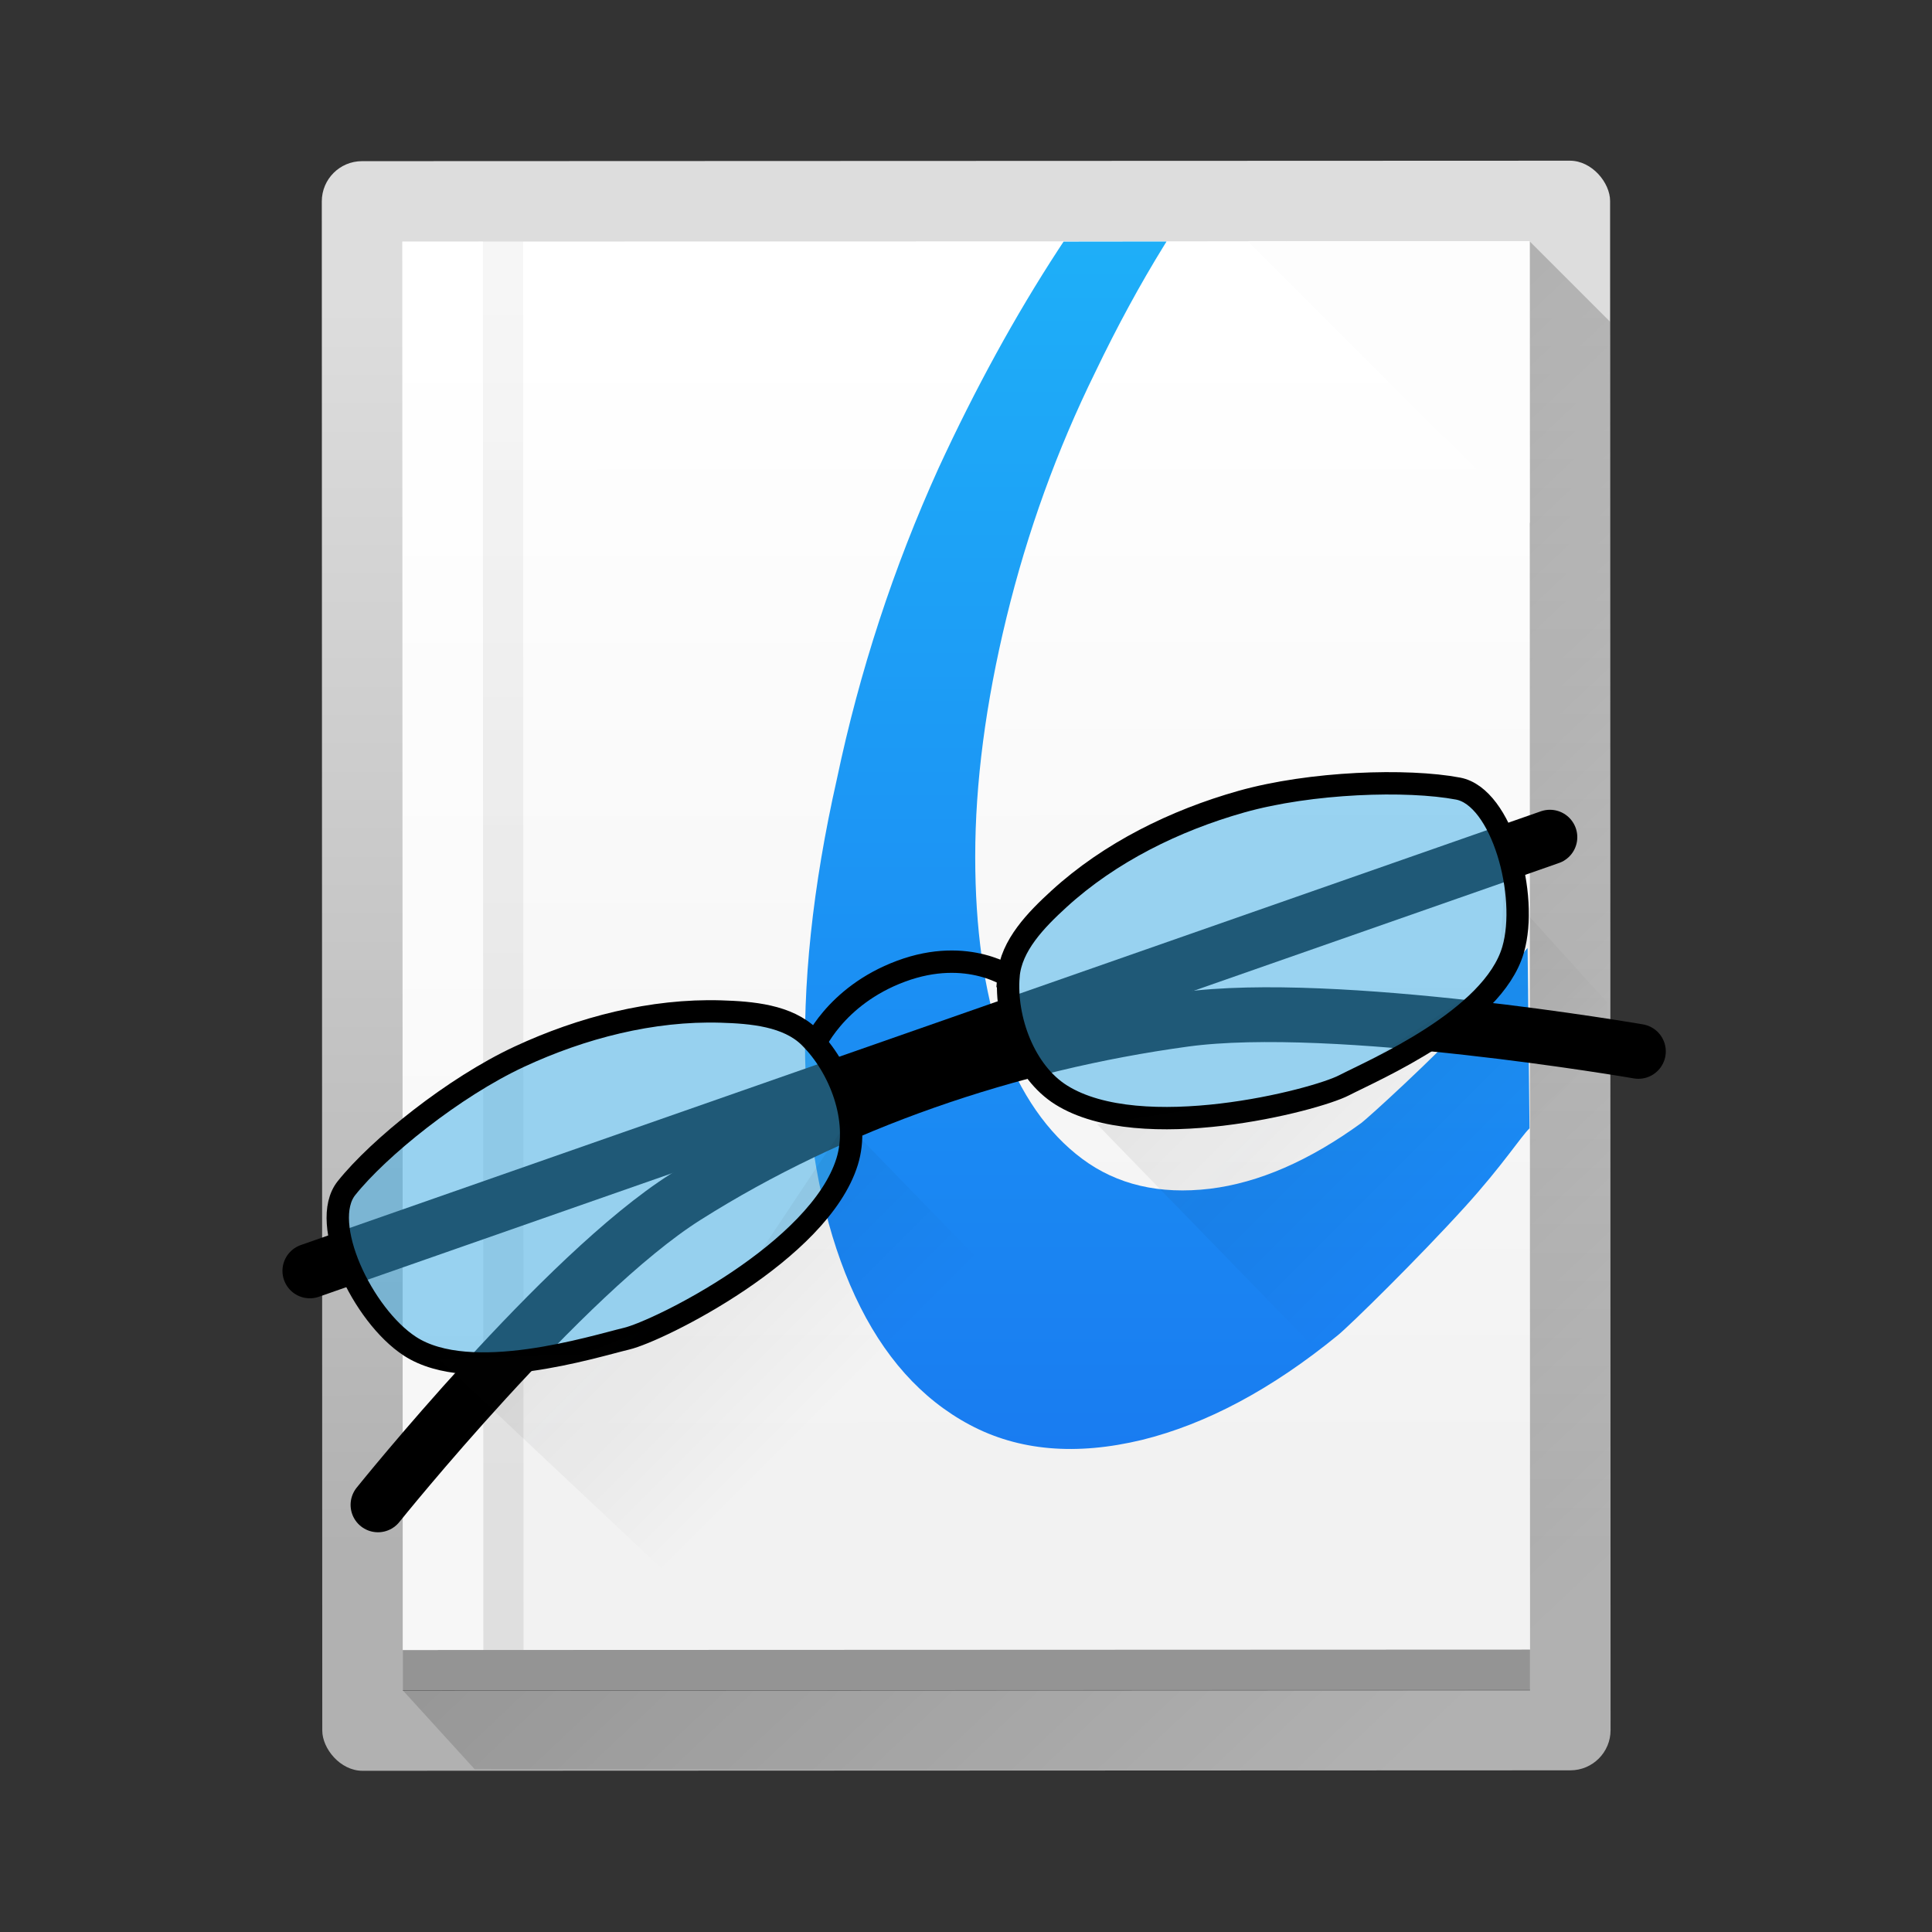
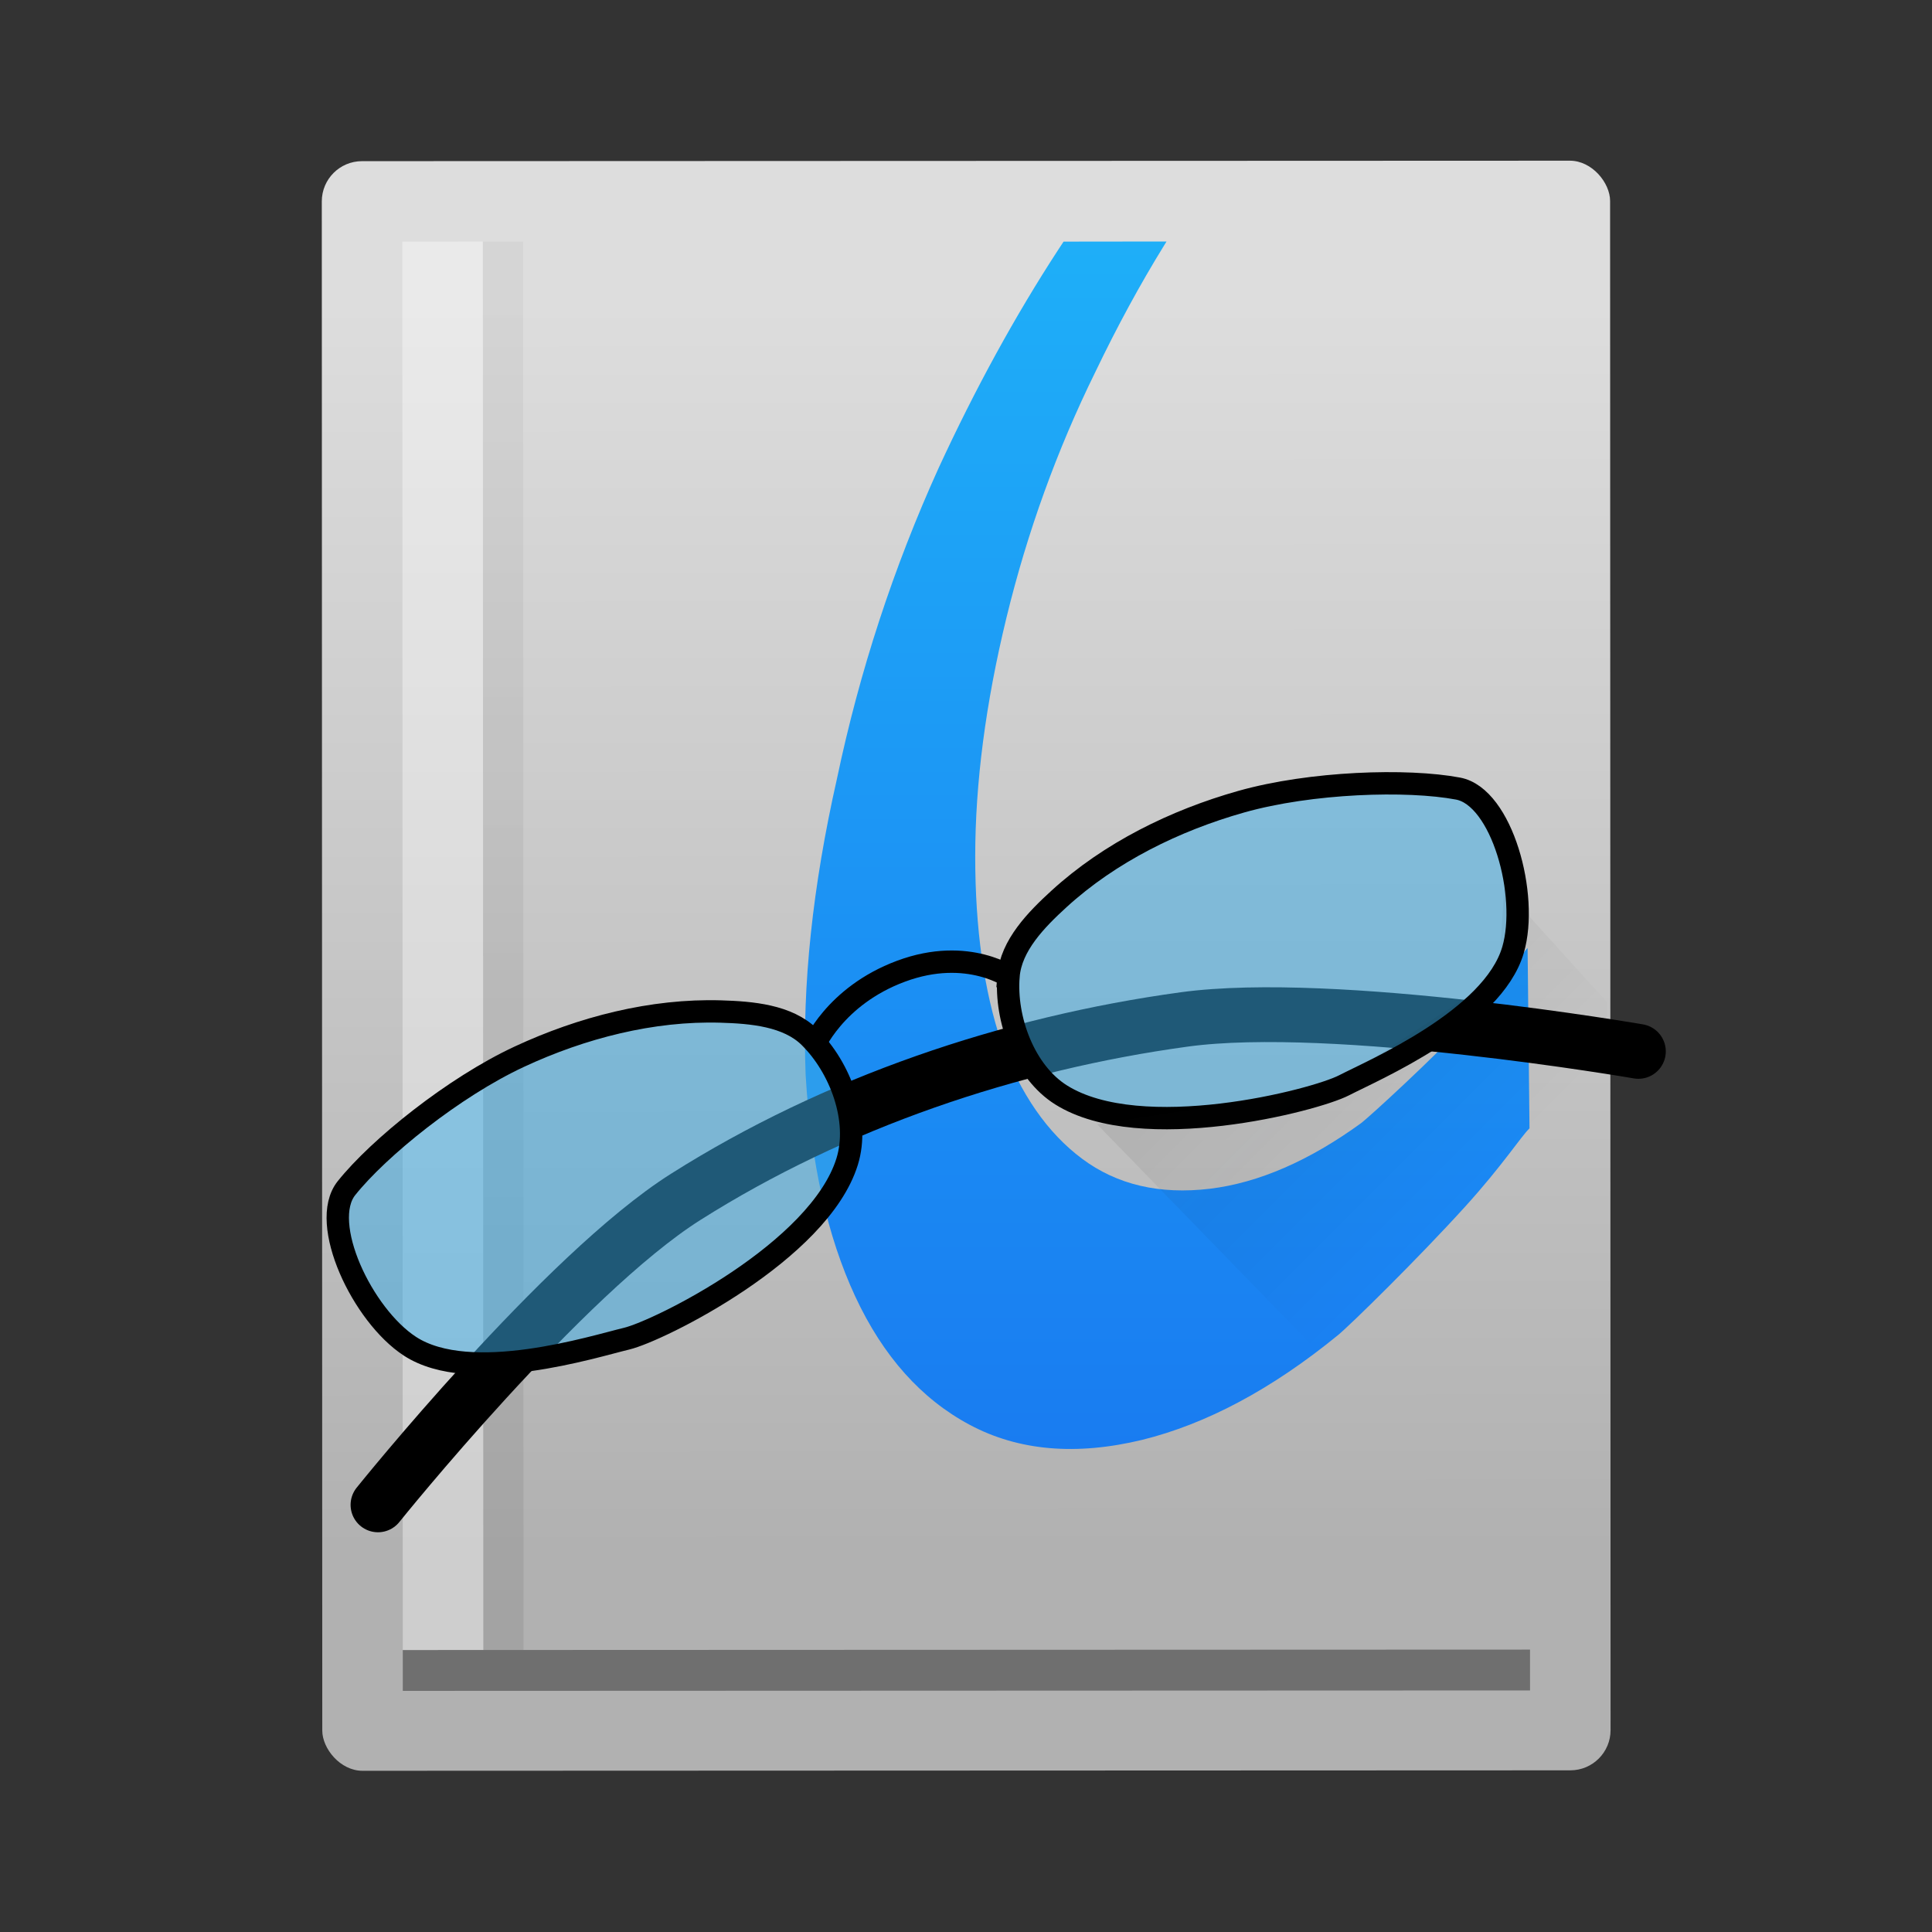
<svg xmlns="http://www.w3.org/2000/svg" xmlns:ns1="http://www.inkscape.org/namespaces/inkscape" xmlns:ns2="http://sodipodi.sourceforge.net/DTD/sodipodi-0.dtd" xmlns:xlink="http://www.w3.org/1999/xlink" ns1:version="1.0 (4035a4fb49, 2020-05-01)" ns2:docname="okular.svg" viewBox="0 0 48 48" height="48" width="48" id="svg3040" version="1.1">
  <rect x="0" y="0" width="48" height="48" fill="#333333" stroke="none" />
  <defs id="defs3044">
    <linearGradient id="linearGradient788">
      <stop style="stop-color:#f7f7f7;stop-opacity:1;" offset="0" id="stop784" />
      <stop style="stop-color:#f7f7f7;stop-opacity:0.392" offset="1" id="stop786" />
    </linearGradient>
    <linearGradient y2="7" x2="35" y1="44" x1="35" gradientTransform="matrix(2.085,0,0,2.085,23.655,-157.199)" gradientUnits="userSpaceOnUse" id="linearGradient3667" xlink:href="#linearGradient4143" ns1:collect="always" />
    <linearGradient id="linearGradient4143">
      <stop id="stop1180" offset="0" style="stop-color:#197cf1;stop-opacity:1" />
      <stop id="stop1182" offset="1" style="stop-color:#20bcfa;stop-opacity:1" />
    </linearGradient>
    <linearGradient gradientUnits="userSpaceOnUse" y2="5.495" x2="30.045" y1="10.71" x1="34.237" id="linearGradient4483" xlink:href="#linearGradient788" gradientTransform="matrix(2.236,0,0,2.236,-19.867,-10.799)" />
    <linearGradient id="linearGradient4477">
      <stop id="stop3986" offset="0" style="stop-color:#f7f7f7;stop-opacity:1;" />
      <stop id="stop3988" offset="1" style="stop-color:#f7f7f7;stop-opacity:0.392" />
    </linearGradient>
    <linearGradient xlink:href="#linearGradient4485" gradientTransform="matrix(2.187,0.459,-0.447,2.192,438.553,-2222.385)" x2="0" gradientUnits="userSpaceOnUse" y2="1012.95" y1="1040.95" id="e">
      <stop id="stop4002" stop-color="#f2f2f2" />
      <stop id="stop4004" stop-color="#ffffff" offset="1" />
    </linearGradient>
    <linearGradient gradientUnits="userSpaceOnUse" y2="5.495" x2="30.045" y1="10.71" x1="34.237" id="linearGradient4483-2" xlink:href="#linearGradient4477" gradientTransform="translate(-25.534,-47.872)" />
    <linearGradient gradientTransform="matrix(1,0,0,0.966,-25.534,-1017.983)" x2="0" gradientUnits="userSpaceOnUse" y2="1012.95" y1="1040.95" id="e-8">
      <stop id="stop4002-7" stop-color="#f2f2f2" />
      <stop id="stop4004-9" stop-color="#ffffff" offset="1" />
    </linearGradient>
    <linearGradient gradientUnits="userSpaceOnUse" y2="3.172" x2="13" y1="44.006" x1="13" id="linearGradient4491" xlink:href="#linearGradient4485" gradientTransform="translate(-25.534,-47.872)" />
    <linearGradient id="linearGradient4485">
      <stop id="stop3981" offset="0" style="stop-color:#000000;stop-opacity:1;" />
      <stop id="stop3983" offset="1" style="stop-color:#000000;stop-opacity:0.384" />
    </linearGradient>
    <linearGradient id="c" y1="40" y2="6" gradientUnits="userSpaceOnUse" x2="0" gradientTransform="matrix(0.696,0,0,0.684,-7.34,-10.191)">
      <stop stop-color="#b1b1b1" id="stop570" />
      <stop offset="1" stop-color="#dddddd" id="stop572" />
    </linearGradient>
    <linearGradient gradientTransform="matrix(0.724,0.148,-0.151,0.735,-5.854,-13.196)" xlink:href="#b" id="d" y1="21" x1="23" y2="39" gradientUnits="userSpaceOnUse" x2="40" />
    <linearGradient id="b" y1="11" x1="17" y2="41" gradientUnits="userSpaceOnUse" x2="44" gradientTransform="translate(0,1004.36)">
      <stop id="stop565" />
      <stop offset="1" stop-opacity="0" id="stop567" />
    </linearGradient>
    <linearGradient id="e-6" y1="1040.95" y2="1012.95" gradientUnits="userSpaceOnUse" x2="0" gradientTransform="matrix(0.724,0.148,-0.151,0.735,145.491,-751.576)">
      <stop stop-color="#f2f2f2" id="stop576" />
      <stop offset="1" stop-color="#ffffff" id="stop578" />
    </linearGradient>
    <linearGradient gradientTransform="matrix(0.739,0,0,0.75,-8.384,-11.752)" xlink:href="#linearGradient4485" id="linearGradient4491-2" x1="13" y1="44.006" x2="13" y2="3.172" gradientUnits="userSpaceOnUse" />
    <linearGradient gradientTransform="matrix(0.724,0.148,-0.151,0.735,-5.854,-13.196)" xlink:href="#linearGradient788" id="linearGradient4483-9" x1="34.237" y1="10.71" x2="30.045" y2="5.495" gradientUnits="userSpaceOnUse" />
    <linearGradient gradientTransform="matrix(-0.724,-0.148,0.151,-0.735,46.373,26.619)" x2="49" gradientUnits="userSpaceOnUse" y2="20.735" x1="49.088" y1="26.497" id="d-3">
      <stop id="stop581" />
      <stop stop-opacity="0" stop-color="#655c6f" offset="1" id="stop583" />
    </linearGradient>
    <linearGradient gradientTransform="matrix(0.89,0,0,1.02,-2.58,-8.899)" xlink:href="#linearGradient4143" id="linearGradient4555" x1="35" y1="44" x2="35" y2="7" gradientUnits="userSpaceOnUse" />
    <linearGradient ns1:collect="always" xlink:href="#linearGradient4143" id="linearGradient3667-2" gradientUnits="userSpaceOnUse" gradientTransform="matrix(0.661,0,0,0.692,1.909,-1.307)" x1="35" y1="44" x2="35" y2="7" />
    <linearGradient gradientTransform="translate(2.903,12.763)" xlink:href="#linearGradient4227" id="linearGradient4884" x1="8" y1="4" x2="22" y2="18" gradientUnits="userSpaceOnUse" />
    <linearGradient id="linearGradient4227">
      <stop offset="0" style="stop-color:#292c2f;stop-opacity:1" id="stop1324" />
      <stop offset="1" style="stop-color:#000000;stop-opacity:0;" id="stop1326" />
    </linearGradient>
    <linearGradient gradientUnits="userSpaceOnUse" y2="18" x2="22" y1="4" x1="8" id="linearGradient4884-7" xlink:href="#linearGradient4227" gradientTransform="translate(19.257,6.936)" />
  </defs>
  <ns2:namedview ns1:document-rotation="0" ns1:current-layer="svg3040" ns1:window-maximized="1" ns1:window-y="0" ns1:window-x="0" ns1:cy="34.380946" ns1:cx="25.379255" ns1:zoom="8.5811658" ns1:snap-global="false" showgrid="true" id="namedview3042" ns1:window-height="1011" ns1:window-width="1920" ns1:pageshadow="2" ns1:pageopacity="0" guidetolerance="10" gridtolerance="10" objecttolerance="10" borderopacity="1" bordercolor="#666666" pagecolor="#ffffff">
    <ns1:grid id="grid154" type="xygrid" />
  </ns2:namedview>
  <g transform="matrix(1.325,-0.268,0.272,1.305,11.338,15.66)" id="g4738">
    <rect transform="rotate(11.583)" width="23.663" x="-2.469" y="-8.75" height="30.018" style="fill:url(#c);fill-rule:evenodd;stroke-width:0.745" ry="0.75" rx="0.739" id="rect590" />
-     <path d="M 16.098,19.647 -4.939,19.166 -3.941,20.874 16.49,25.09 21.914,-1.376 20.767,-3.144 Z" style="opacity:0.2;fill:url(#d);fill-rule:evenodd;stroke-width:0.745" id="path592" />
-     <path d="M 0.486,-7.301 -4.939,19.166 15.345,23.323 20.77,-3.143 Z" style="fill:url(#e-6);fill-rule:evenodd;stroke-width:0.745" id="path594" />
    <rect transform="rotate(11.583)" width="20.705" x="-0.99" y="19.016" height="0.762" style="opacity:0.437;fill:#1b1b1b;fill-opacity:1;fill-rule:evenodd;stroke-width:0.745" id="rect596" />
    <rect transform="rotate(11.583)" style="color:#000000;clip-rule:nonzero;display:inline;overflow:visible;visibility:visible;opacity:0.082;isolation:auto;mix-blend-mode:normal;color-interpolation:sRGB;color-interpolation-filters:linearRGB;solid-color:#000000;solid-opacity:1;fill:url(#linearGradient4491-2);fill-opacity:1;fill-rule:nonzero;stroke:none;stroke-width:0.745px;stroke-linecap:butt;stroke-linejoin:miter;stroke-miterlimit:4;stroke-dasharray:none;stroke-dashoffset:0;stroke-opacity:1;marker:none;color-rendering:auto;image-rendering:auto;shape-rendering:auto;text-rendering:auto;enable-background:accumulate" width="0.739" height="26.266" x="0.489" y="-7.25" id="rect630" />
-     <path d="m 15.699,-4.182 4.016,6.186 1.055,-5.146 z" style="fill:#fdfdfd;fill-opacity:1;fill-rule:evenodd;stroke-width:0.745" id="path654" />
    <rect transform="rotate(11.583)" y="-7.25" x="-0.99" height="26.266" width="1.479" style="color:#000000;clip-rule:nonzero;display:inline;overflow:visible;visibility:visible;opacity:0.373;isolation:auto;mix-blend-mode:normal;color-interpolation:sRGB;color-interpolation-filters:linearRGB;solid-color:#000000;solid-opacity:1;fill:#ffffff;fill-opacity:1;fill-rule:nonzero;stroke:none;stroke-width:0.745px;stroke-linecap:butt;stroke-linejoin:miter;stroke-miterlimit:4;stroke-dasharray:none;stroke-dashoffset:0;stroke-opacity:1;marker:none;color-rendering:auto;image-rendering:auto;shape-rendering:auto;text-rendering:auto;enable-background:accumulate" id="rect656" />
  </g>
  <path ns2:nodetypes="csaaasaccaaaaaaacc" ns1:connector-curvature="0" id="path1208-2" d="m 88.8,-135.254 c 0,0 -10.904,16.839 -13.868,28.84 -2.064,8.354 -2.11,17.519 0.174,25.816 1.187,4.311 3.531,8.505 6.787,11.57 3.206,3.019 7.512,4.889 11.777,5.985 4.308,1.107 8.922,0.971 13.338,0.44 10.112,-1.216 18.016,-3.652 25.183,-8.942 2.598,-1.918 5.789,-7.77 5.789,-7.77 l -0.029,-12.653 c 0,0 -6.157,11.541 -10.903,15.857 -4.461,4.056 -9.928,7.455 -15.808,8.787 -4.266,0.966 -9.028,0.793 -13.097,-0.813 -3.07,-1.212 -5.75,-3.596 -7.637,-6.304 -2.064,-2.961 -2.883,-6.678 -3.576,-10.221 -0.704,-3.6 -0.812,-7.332 -0.547,-10.99 0.33,-4.561 1.29,-9.095 2.649,-13.461 2.823,-9.071 11.339,-26.149 11.339,-26.149 z" style="font-style:normal;font-variant:normal;font-weight:normal;font-stretch:normal;font-size:medium;line-height:125%;font-family:'Impregnable Personal Use Only';-inkscape-font-specification:'Impregnable Personal Use Only';letter-spacing:0px;word-spacing:0px;fill:url(#linearGradient3667);fill-opacity:1;stroke:none;stroke-width:2.085px;stroke-linecap:butt;stroke-linejoin:miter;stroke-opacity:1" />
  <ellipse ry="16.949" rx="23.593" cy="-117.966" cx="84.61" id="path4951-9" style="opacity:0.722;fill:#54a3d8;fill-opacity:1;paint-order:markers stroke fill" />
  <path ns2:nodetypes="cscccsscssccsccscsscscc" style="font-style:normal;font-variant:normal;font-weight:normal;font-stretch:normal;font-size:medium;line-height:125%;font-family:'Impregnable Personal Use Only';-inkscape-font-specification:'Impregnable Personal Use Only';letter-spacing:0px;word-spacing:0px;fill:url(#linearGradient4555);fill-opacity:1;stroke:none;stroke-width:0.953px;stroke-linecap:butt;stroke-linejoin:miter;stroke-opacity:1" d="m 26.424,6.003 c 0,0 -0.089,0.136 -0.134,0.204 -1.069,1.64 -2.058,3.446 -2.969,5.418 -1.123,2.477 -1.966,5.052 -2.528,7.727 -0.605,2.675 -0.864,5.127 -0.777,7.356 0.13,2.18 0.54,4.013 1.231,5.499 0.691,1.486 1.641,2.551 2.851,3.195 1.21,0.644 2.637,0.767 4.279,0.371 1.599,-0.396 3.22,-1.259 4.861,-2.599 0.301,-0.245 2.001,-1.913 3.17,-3.203 C 37.335,28.948 37.774,28.255 38,28.033 l -0.047,-4.479 c -0.144,0.129 -0.489,0.755 -1.332,1.66 -1.04,1.115 -2.615,2.545 -2.799,2.686 -1.296,0.941 -2.551,1.486 -3.76,1.634 -1.253,0.149 -2.31,-0.099 -3.175,-0.743 -0.864,-0.644 -1.534,-1.61 -2.01,-2.898 -0.432,-1.288 -0.648,-2.823 -0.648,-4.606 0,-1.833 0.259,-3.815 0.777,-5.945 0.519,-2.13 1.254,-4.161 2.204,-6.093 0.544,-1.134 1.116,-2.187 1.716,-3.158 C 28.945,6.059 28.982,6 28.982,6 Z" id="path1334" />
  <g id="g5146-1" transform="matrix(0.277,-0.021,0.021,0.277,-2.01,43.08)">
-     <path ns1:connector-curvature="0" id="path5051-2" d="M 37.978,-38.654 151.498,-68.951" style="fill:none;stroke:#000000;stroke-width:4.9;stroke-linecap:round;stroke-miterlimit:4;stroke-dasharray:none;stroke-opacity:1" />
    <path ns2:nodetypes="caac" ns1:connector-curvature="0" id="path5049-7" d="m 42.472,-17.329 c 0,0 18.063,-19.299 29.526,-25.387 13.932,-7.399 29.912,-11.503 45.658,-12.452 13.548,-0.816 40.285,5.92 40.285,5.92" style="fill:none;stroke:#000000;stroke-width:4.9;stroke-linecap:round;stroke-miterlimit:4;stroke-dasharray:none;stroke-opacity:1" />
    <path ns2:nodetypes="sssssss" ns1:connector-curvature="0" id="path5100-3-0" d="m 147.763,-59.889 c 0,1.939 -6.877,8.292 -15.118,11.207 -7.422,2.626 -18.676,1.64 -21.724,1.64 -6.431,0 -8.827,-9.038 -8.827,-12.723 -1e-5,-3.685 9.068,-10.195 17.406,-13.427 1.555,-0.603 17.468,-1.358 18.831,-1.288 12.703,0.656 9.432,11.861 9.432,14.591 z" style="opacity:0.512;fill:#3daee9;fill-opacity:1;stroke:none;stroke-width:2;stroke-linecap:round;stroke-miterlimit:4;stroke-dasharray:none;stroke-opacity:1;paint-order:markers stroke fill" />
    <path ns2:nodetypes="aacasaaa" ns1:connector-curvature="0" id="path5061-9" d="m 102.278,-60.228 c -0.608,3.829 0.77,8.66 3.89,10.962 6.787,5.009 22.55,2.216 25.285,1.056 2.735,-1.16 13.727,-4.892 15.997,-10.941 1.785,-4.755 0.041,-13.717 -3.813,-14.753 -4.465,-1.2 -13.08,-1.581 -19.428,-0.297 -6.032,1.22 -12.057,3.637 -16.901,7.434 -2.164,1.696 -4.599,3.823 -5.03,6.539 z" style="fill:none;stroke:#000000;stroke-width:2;stroke-linecap:butt;stroke-linejoin:miter;stroke-miterlimit:4;stroke-dasharray:none;stroke-opacity:1" />
    <path ns2:nodetypes="sssssss" ns1:connector-curvature="0" id="path5100-36" d="m 86.862,-44.439 c -10e-7,1.939 -7.623,9.286 -15.863,12.201 -7.422,2.626 -16.604,2.593 -19.652,2.593 -6.431,0 -10.568,-9.038 -10.568,-12.723 -10e-7,-3.685 10.933,-11.728 19.27,-14.96 1.555,-0.603 15.147,-1.358 16.511,-1.288 12.703,0.656 10.302,11.447 10.302,14.176 z" style="opacity:0.512;fill:#3daee9;fill-opacity:1;stroke:none;stroke-width:2;stroke-linecap:round;stroke-miterlimit:4;stroke-dasharray:none;stroke-opacity:1;paint-order:markers stroke fill" />
    <path ns2:nodetypes="aacasaaa" ns1:connector-curvature="0" id="path5061-4-0" d="m 84.118,-56.131 c 2.546,2.924 3.941,7.75 2.517,11.356 -3.097,7.847 -17.941,13.84 -20.875,14.307 -2.934,0.467 -14.232,3.134 -19.364,-0.789 -4.035,-3.085 -7.311,-11.606 -4.594,-14.529 3.149,-3.386 10.249,-8.278 16.312,-10.558 5.761,-2.166 12.15,-3.312 18.27,-2.663 2.735,0.29 5.927,0.802 7.733,2.875 z" style="fill:none;stroke:#000000;stroke-width:2;stroke-linecap:butt;stroke-linejoin:miter;stroke-miterlimit:4;stroke-dasharray:none;stroke-opacity:1" />
    <path ns2:nodetypes="csc" ns1:connector-curvature="0" id="path5098-6" d="m 84.375,-55.172 c 0,0 2.215,-4.445 8.347,-6.211 6.202,-1.786 9.887,1.404 9.887,1.404" style="fill:none;stroke:#000000;stroke-width:2;stroke-linecap:butt;stroke-linejoin:miter;stroke-miterlimit:4;stroke-dasharray:none;stroke-opacity:1" />
  </g>
-   <path ns2:nodetypes="cccccccc" style="opacity:0.2;fill:url(#linearGradient4884);fill-opacity:1;fill-rule:evenodd;stroke:none;stroke-width:1px;stroke-linecap:butt;stroke-linejoin:miter;stroke-opacity:1" d="m 21.018,27.909 -2.457,3.69 -1.654,1.093 -2.435,0.959 -3.569,0.113 8.613,8.101 15.057,-0.007 z" id="path1340" />
  <path id="path1340-0" d="m 37.373,22.081 -0.143,2.176 -2.313,1.513 -1.654,1.093 -2.379,0.507 -3.625,0.564 12.585,12.954 0.081,-15.987 z" style="opacity:0.2;fill:url(#linearGradient4884-7);fill-opacity:1;fill-rule:evenodd;stroke:none;stroke-width:1px;stroke-linecap:butt;stroke-linejoin:miter;stroke-opacity:1" ns2:nodetypes="ccccccccc" />
</svg>